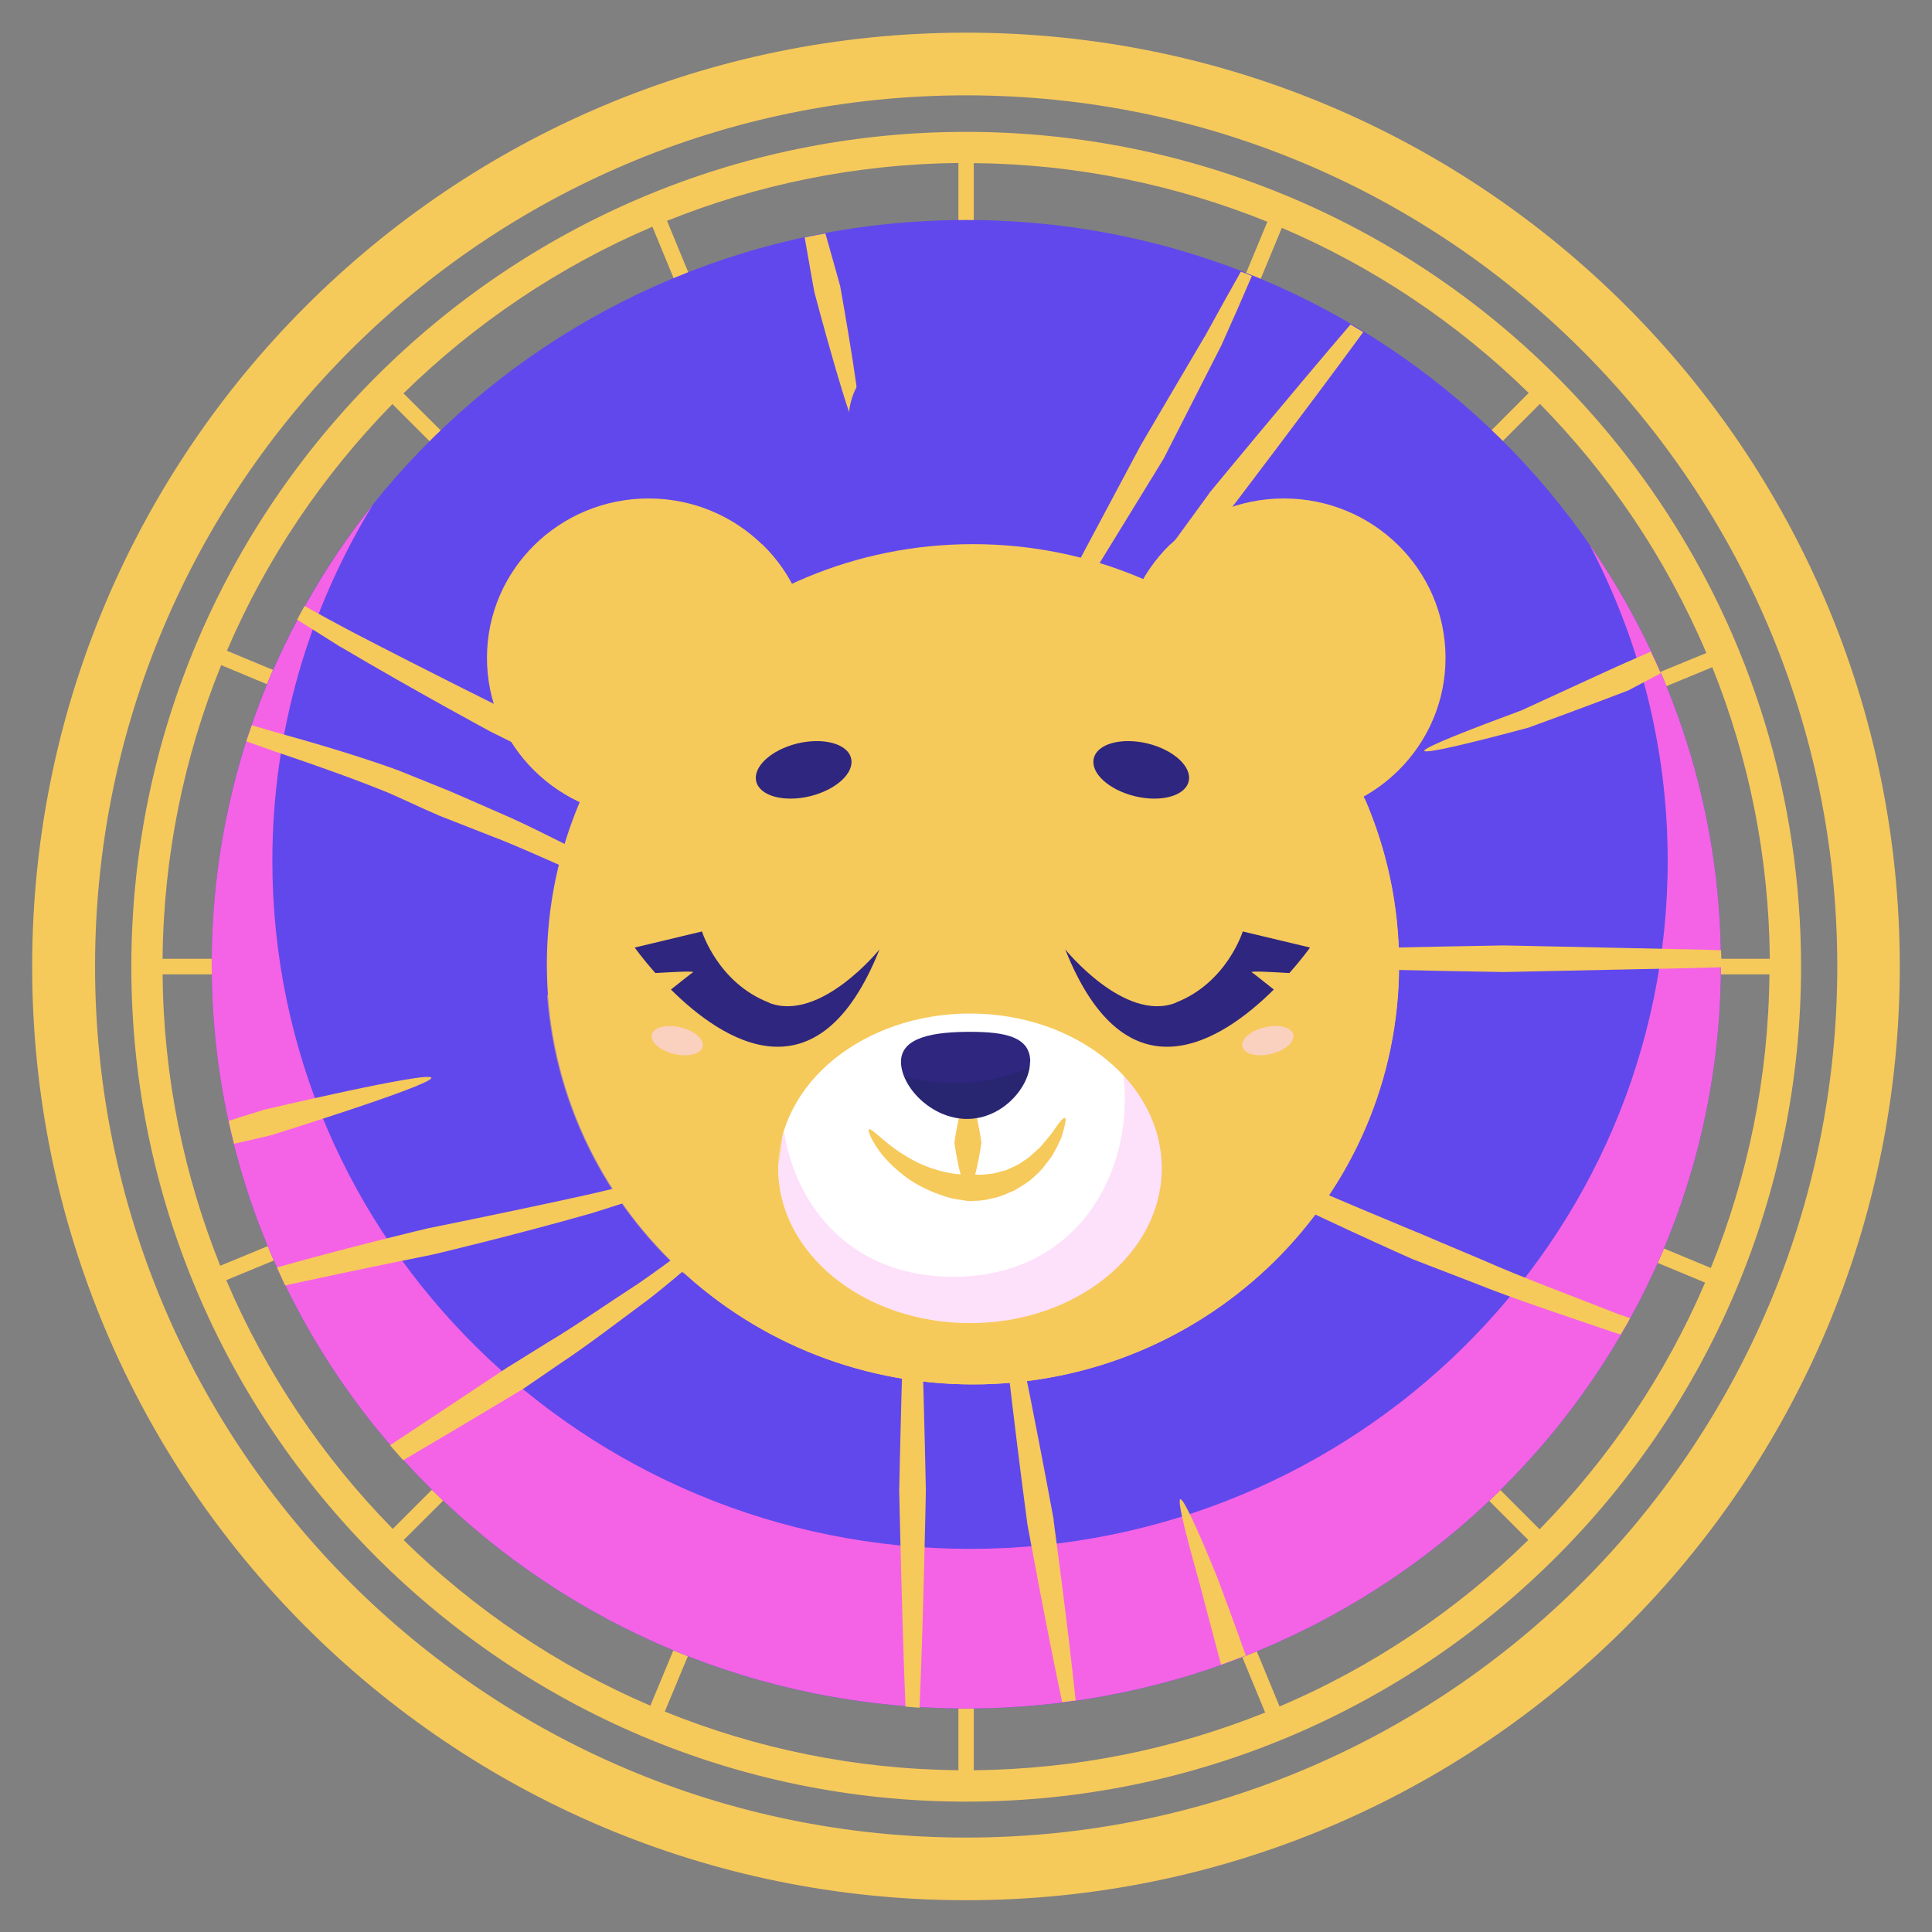
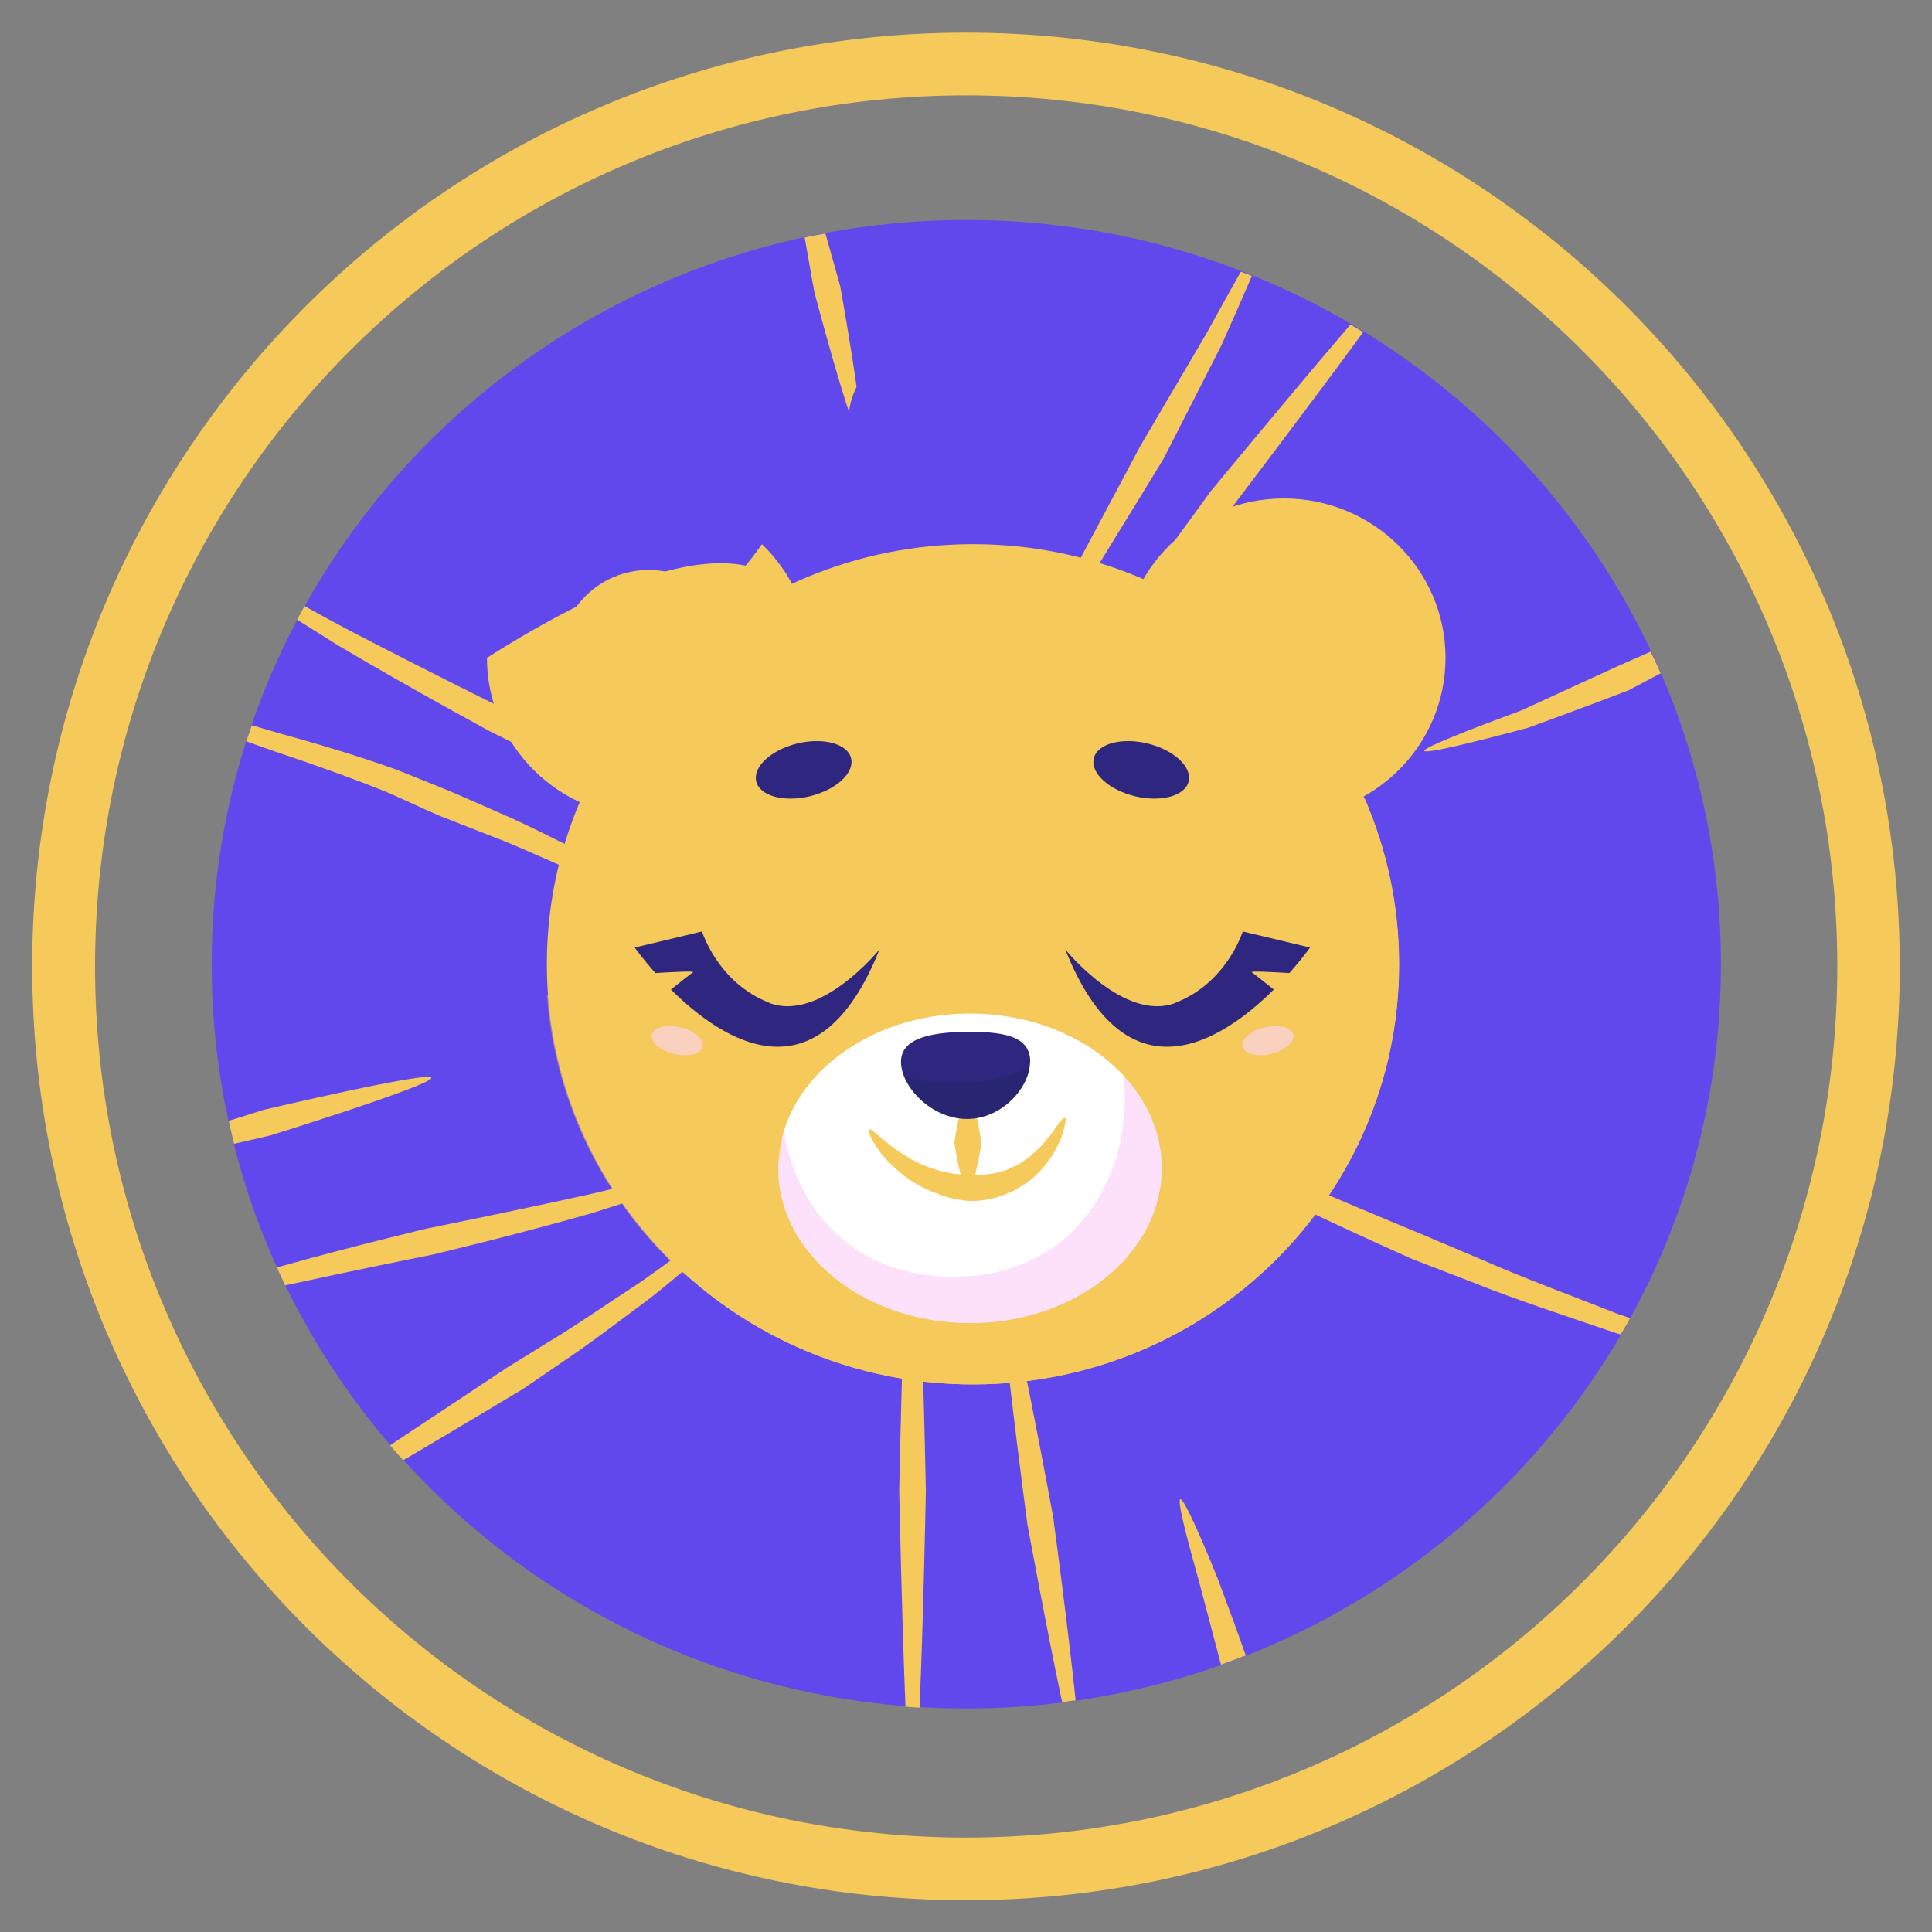
<svg xmlns="http://www.w3.org/2000/svg" width="40" height="40" viewBox="0 0 40 40" fill="none">
  <rect x="0" y="0" width="40" height="40" fill="#808080" stroke="none" />
-   <path d="M34.334 10.349C31.11 5.579 25.754 2.73 20.004 2.73C10.471 2.73 2.719 10.483 2.719 20.016C2.719 29.548 10.471 37.301 20.004 37.301C29.537 37.301 37.289 29.548 37.289 20.016C37.289 16.551 36.267 13.209 34.337 10.353L34.334 10.349ZM13.507 4.694L13.997 5.881C12.221 6.635 10.62 7.719 9.261 9.047L8.354 8.144C9.832 6.697 11.574 5.518 13.507 4.694ZM8.128 8.37L9.032 9.273C7.711 10.621 6.639 12.21 5.885 13.967L4.698 13.473C5.517 11.559 6.689 9.832 8.124 8.366L8.128 8.37ZM4.579 13.771L5.766 14.265C5.066 15.996 4.675 17.879 4.652 19.851H3.366C3.385 17.703 3.817 15.651 4.579 13.771ZM3.366 20.173H4.652C4.671 22.129 5.062 23.997 5.747 25.716L4.56 26.206C3.81 24.338 3.385 22.305 3.366 20.173ZM4.683 26.505L5.87 26.015C6.624 27.791 7.707 29.391 9.036 30.75L8.132 31.654C6.681 30.176 5.506 28.434 4.683 26.501V26.505ZM8.358 31.884L9.265 30.98C10.613 32.301 12.202 33.373 13.959 34.127L13.465 35.314C11.551 34.495 9.824 33.323 8.358 31.887V31.884ZM19.843 36.65C17.695 36.631 15.643 36.198 13.764 35.436L14.258 34.25C15.984 34.95 17.872 35.341 19.843 35.364V36.65ZM19.843 4.664C17.887 4.683 16.015 5.07 14.3 5.759L13.81 4.572C15.678 3.822 17.715 3.397 19.843 3.374V4.664ZM36.642 19.851H35.352C35.333 17.895 34.946 16.023 34.257 14.307L35.451 13.814C36.217 15.72 36.623 17.761 36.642 19.847V19.851ZM33.801 10.709C34.403 11.601 34.912 12.543 35.329 13.519L34.138 14.009C33.384 12.232 32.301 10.632 30.972 9.273L31.883 8.362C32.584 9.078 33.231 9.863 33.801 10.709ZM31.65 8.136L30.742 9.047C29.395 7.727 27.806 6.655 26.049 5.9L26.539 4.717C28.43 5.525 30.164 6.681 31.65 8.136ZM20.161 3.377C22.278 3.397 24.334 3.822 26.24 4.591L25.747 5.778C24.016 5.077 22.133 4.687 20.161 4.664V3.377ZM20.161 36.65V35.364C22.117 35.344 23.989 34.954 25.704 34.269L26.194 35.456C24.326 36.206 22.293 36.631 20.161 36.65ZM26.493 35.333L26.003 34.146C27.779 33.392 29.38 32.309 30.739 30.98L31.642 31.884C30.164 33.335 28.422 34.51 26.489 35.333H26.493ZM31.872 31.658L30.968 30.754C32.289 29.407 33.361 27.818 34.115 26.061L35.302 26.555C34.483 28.469 33.311 30.195 31.876 31.662L31.872 31.658ZM35.421 26.252L34.234 25.758C34.935 24.028 35.325 22.144 35.348 20.173H36.634C36.615 22.32 36.183 24.372 35.421 26.252Z" fill="#F6C95B" />
  <path d="M20.003 0.676C9.326 0.676 0.666 9.332 0.666 20.009C0.666 30.686 9.322 39.342 19.999 39.342C30.677 39.342 39.333 30.686 39.333 20.009C39.333 9.332 30.68 0.676 20.003 0.676ZM20.003 38.045C10.042 38.045 1.968 29.971 1.968 20.009C1.968 10.048 10.042 1.974 20.003 1.974C29.965 1.974 38.039 10.048 38.039 20.009C38.039 29.971 29.965 38.045 20.003 38.045Z" fill="#F6C95B" />
  <path d="M35.63 19.964C35.63 28.474 28.636 35.373 20.006 35.373C11.377 35.373 4.383 28.474 4.383 19.964C4.383 11.453 11.381 4.555 20.006 4.555C28.632 4.555 35.63 11.453 35.63 19.964Z" fill="#6148EC" />
  <g style="mix-blend-mode:multiply">
-     <path d="M32.897 11.253C33.934 13.221 34.528 15.453 34.528 17.823C34.528 25.69 28.061 32.068 20.083 32.068C12.105 32.068 5.639 25.69 5.639 17.823C5.639 15.124 6.4 12.601 7.721 10.449C5.635 13.068 4.383 16.372 4.383 19.963C4.383 28.473 11.377 35.372 20.006 35.372C28.636 35.372 35.63 28.473 35.63 19.963C35.63 16.732 34.619 13.734 32.897 11.257V11.253Z" fill="#F463E5" />
-   </g>
-   <path d="M31.137 19.574C31.137 19.574 23.584 19.697 23.584 19.85C23.584 20.003 31.137 20.125 31.137 20.125C31.137 20.125 33.036 20.083 34.935 20.045C35.169 20.038 35.406 20.034 35.64 20.026C35.64 20.007 35.64 19.991 35.64 19.972C35.64 19.873 35.636 19.773 35.632 19.674C35.402 19.666 35.169 19.658 34.935 19.655C33.036 19.616 31.137 19.574 31.137 19.574Z" fill="#F6C95B" />
+     </g>
  <path d="M24.943 6.965C24.277 8.094 23.615 9.224 23.615 9.224C23.615 9.224 22.994 10.387 22.374 11.551C21.762 12.723 21.168 13.902 21.233 13.94C21.299 13.979 22.014 12.864 22.711 11.747C23.404 10.621 24.093 9.495 24.093 9.495C24.093 9.495 24.69 8.324 25.288 7.149C25.517 6.64 25.739 6.134 25.919 5.713C25.843 5.682 25.766 5.652 25.69 5.625C25.468 6.016 25.203 6.494 24.943 6.969V6.965Z" fill="#F6C95B" />
  <path d="M25.039 10.21C25.039 10.21 21.107 15.578 21.233 15.666C21.36 15.754 25.471 10.551 25.471 10.551C25.471 10.551 27.076 8.445 28.224 6.876C28.136 6.822 28.048 6.769 27.96 6.719C26.697 8.193 25.035 10.21 25.035 10.21H25.039Z" fill="#F6C95B" />
  <path d="M21.818 31.477C21.818 31.477 20.895 26.454 20.746 26.485C20.597 26.515 21.271 31.557 21.271 31.557C21.271 31.557 21.673 33.751 21.99 35.24C22.082 35.228 22.178 35.217 22.27 35.206C22.113 33.693 21.814 31.481 21.814 31.481L21.818 31.477Z" fill="#F6C95B" />
  <path d="M33.555 27.227C32.525 26.821 31.488 26.438 30.73 26.101C29.964 25.78 29.455 25.561 29.455 25.561C29.455 25.561 27.418 24.727 25.404 23.827C24.398 23.372 23.395 22.92 22.64 22.579C21.886 22.242 21.373 22.028 21.358 22.062C21.343 22.097 21.817 22.372 22.548 22.77C23.272 23.172 24.256 23.674 25.24 24.179C27.215 25.171 29.24 26.067 29.24 26.067C29.24 26.067 29.761 26.27 30.538 26.568C31.312 26.882 32.372 27.23 33.425 27.59C33.467 27.602 33.509 27.617 33.555 27.629C33.62 27.518 33.689 27.407 33.75 27.292C33.685 27.269 33.62 27.246 33.555 27.223V27.227Z" fill="#F6C95B" />
  <path d="M29.487 15.544C29.506 15.617 30.57 15.353 31.642 15.066C32.676 14.691 33.709 14.296 33.709 14.296C33.709 14.296 33.981 14.151 34.383 13.94C34.318 13.787 34.249 13.642 34.176 13.492C33.763 13.672 33.48 13.799 33.48 13.799C33.48 13.799 32.492 14.25 31.504 14.706C30.49 15.081 29.468 15.475 29.487 15.548V15.544Z" fill="#F6C95B" />
  <path d="M25.773 34.221C25.739 34.129 25.693 33.995 25.636 33.834C25.521 33.517 25.364 33.092 25.207 32.671C24.87 31.836 24.506 31.013 24.437 31.04C24.365 31.067 24.598 31.936 24.839 32.797C25.035 33.536 25.226 34.267 25.28 34.466C25.452 34.405 25.62 34.34 25.793 34.275C25.785 34.255 25.785 34.248 25.777 34.225L25.773 34.221Z" fill="#F6C95B" />
  <path d="M8.847 25.434C8.847 25.434 7.308 25.797 5.734 26.241C5.792 26.368 5.845 26.49 5.903 26.613C7.465 26.272 8.966 25.973 8.966 25.973C8.966 25.973 10.619 25.583 12.258 25.116C13.07 24.852 13.889 24.618 14.478 24.362C15.072 24.124 15.462 23.952 15.447 23.914C15.416 23.837 13.808 24.366 12.158 24.737C10.508 25.101 8.843 25.434 8.843 25.434H8.847Z" fill="#F6C95B" />
  <path d="M18.617 30.858C18.617 30.858 18.671 33.492 18.747 35.334C18.843 35.341 18.939 35.349 19.038 35.357C19.119 33.511 19.169 30.858 19.169 30.858C19.169 30.858 19.046 24.656 18.893 24.656C18.74 24.656 18.617 30.858 18.617 30.858Z" fill="#F6C95B" />
  <path d="M5.607 23.505C5.607 23.505 8.969 22.46 8.93 22.314C8.888 22.169 5.462 22.977 5.462 22.977C5.462 22.977 5.155 23.072 4.734 23.206C4.769 23.367 4.807 23.524 4.845 23.681C5.289 23.582 5.607 23.505 5.607 23.505Z" fill="#F6C95B" />
  <path d="M16.859 6.042C16.859 6.042 17.652 9.047 17.797 9.009C17.947 8.974 17.395 5.923 17.395 5.923C17.395 5.923 17.257 5.422 17.089 4.832C16.944 4.859 16.802 4.886 16.66 4.916C16.764 5.525 16.859 6.038 16.859 6.038V6.042Z" fill="#F6C95B" />
  <path d="M10.798 28.778C10.798 28.778 11.135 28.548 11.637 28.204C12.146 27.867 12.793 27.373 13.447 26.887C14.734 25.88 15.871 24.705 15.825 24.659C15.764 24.598 14.546 25.658 13.218 26.573C12.54 27.013 11.882 27.473 11.357 27.783C10.844 28.104 10.499 28.315 10.499 28.315C10.499 28.315 9.328 29.092 8.076 29.923C8.164 30.026 8.256 30.13 8.348 30.233C9.619 29.486 10.794 28.778 10.794 28.778H10.798Z" fill="#F6C95B" />
  <path d="M7.052 13.393C8.591 14.304 10.161 15.15 10.161 15.15C10.161 15.15 11.765 15.947 13.365 16.739C14.961 17.543 16.508 18.439 16.55 18.37C16.569 18.339 16.206 18.075 15.647 17.7C15.095 17.313 14.318 16.861 13.549 16.398C11.991 15.506 10.409 14.664 10.409 14.664C10.409 14.664 8.813 13.875 7.24 13.056C6.922 12.888 6.608 12.715 6.305 12.547C6.252 12.639 6.202 12.735 6.152 12.83C6.443 13.014 6.746 13.201 7.048 13.393H7.052Z" fill="#F6C95B" />
  <path d="M5.729 15.571C6.595 15.862 7.444 16.168 8.065 16.424C8.371 16.562 8.627 16.677 8.807 16.761C8.999 16.846 9.106 16.892 9.106 16.892C9.106 16.892 9.527 17.056 10.159 17.305C10.794 17.542 11.621 17.941 12.467 18.289C13.317 18.637 14.159 19.005 14.833 19.185C15.495 19.388 15.936 19.51 15.947 19.472C15.97 19.38 14.255 18.775 12.632 17.937C11.805 17.542 11.001 17.11 10.362 16.838C9.726 16.558 9.301 16.375 9.301 16.375C9.301 16.375 8.88 16.206 8.248 15.95C7.598 15.712 6.721 15.441 5.844 15.199C5.634 15.138 5.423 15.077 5.213 15.016C5.174 15.127 5.136 15.238 5.098 15.349C5.304 15.421 5.515 15.498 5.726 15.571H5.729Z" fill="#F6C95B" />
-   <path d="M16.774 13.62C16.774 15.443 15.277 16.92 13.428 16.92C11.579 16.92 10.082 15.443 10.082 13.62C10.082 11.798 11.579 10.32 13.428 10.32C15.277 10.32 16.774 11.798 16.774 13.62Z" fill="#F6C95B" />
+   <path d="M16.774 13.62C16.774 15.443 15.277 16.92 13.428 16.92C11.579 16.92 10.082 15.443 10.082 13.62C15.277 10.32 16.774 11.798 16.774 13.62Z" fill="#F6C95B" />
  <g style="mix-blend-mode:multiply">
    <path d="M15.776 11.266C14.585 12.973 12.61 14.106 10.408 14.106C10.313 14.106 10.217 14.095 10.125 14.091C10.358 15.691 11.748 16.92 13.433 16.92C15.282 16.92 16.779 15.442 16.779 13.62C16.779 12.697 16.396 11.863 15.776 11.266Z" fill="#F6C95B" />
  </g>
  <g style="mix-blend-mode:multiply">
    <path d="M15.263 13.608C15.263 14.607 14.444 15.415 13.43 15.415C12.415 15.415 11.596 14.603 11.596 13.608C11.596 12.612 12.415 11.801 13.43 11.801C14.444 11.801 15.263 12.612 15.263 13.608Z" fill="#F6C95B" />
  </g>
  <path d="M29.928 13.62C29.928 15.443 28.431 16.92 26.582 16.92C24.733 16.92 23.236 15.443 23.236 13.62C23.236 11.798 24.733 10.32 26.582 10.32C28.431 10.32 29.928 11.798 29.928 13.62Z" fill="#F6C95B" />
  <g style="mix-blend-mode:multiply">
-     <path d="M29.622 14.106C27.892 14.106 26.215 13.41 24.99 12.188C24.706 11.905 24.457 11.599 24.232 11.27C23.615 11.867 23.232 12.701 23.232 13.62C23.232 15.443 24.729 16.92 26.578 16.92C28.263 16.92 29.656 15.691 29.886 14.091C29.798 14.095 29.706 14.106 29.618 14.106H29.622Z" fill="#F6C95B" />
-   </g>
+     </g>
  <g style="mix-blend-mode:multiply">
    <path d="M28.418 13.608C28.418 14.607 27.598 15.415 26.584 15.415C25.569 15.415 24.75 14.603 24.75 13.608C24.75 12.612 25.569 11.801 26.584 11.801C27.598 11.801 28.418 12.612 28.418 13.608Z" fill="#F6C95B" />
  </g>
  <path d="M28.963 19.964C28.963 24.768 25.016 28.662 20.143 28.662C15.269 28.662 11.322 24.768 11.322 19.964C11.322 15.159 15.269 11.266 20.143 11.266C25.016 11.266 28.963 15.159 28.963 19.964Z" fill="#F6C95B" />
  <g style="mix-blend-mode:multiply">
    <path d="M28.245 16.508C28.383 17.113 28.455 17.737 28.455 18.376C28.455 23.127 24.489 27.093 19.738 27.093C15.818 27.093 12.433 24.394 11.369 20.78C11.786 25.202 15.557 28.663 20.148 28.663C25.021 28.663 28.968 24.77 28.968 19.965C28.968 18.736 28.708 17.568 28.245 16.508Z" fill="#F6C95B" />
  </g>
  <path d="M24.053 24.189C24.053 25.957 22.277 27.393 20.083 27.393C17.89 27.393 16.113 25.957 16.113 24.189C16.113 22.42 17.89 20.984 20.083 20.984C22.277 20.984 24.053 22.42 24.053 24.189Z" fill="white" />
  <g style="mix-blend-mode:multiply" opacity="0.2">
    <path d="M23.261 22.273C23.487 24.26 22.315 26.435 19.735 26.435C17.656 26.435 16.488 25.022 16.232 23.433C16.159 23.675 16.117 23.927 16.117 24.188C16.117 25.956 17.894 27.392 20.087 27.392C22.281 27.392 24.057 25.956 24.057 24.188C24.057 23.468 23.759 22.809 23.265 22.273H23.261Z" fill="#F463E5" />
  </g>
  <path d="M20.039 24.591C19.886 24.591 19.76 23.657 19.76 23.657C19.76 23.657 19.886 22.727 20.039 22.727C20.192 22.727 20.319 23.657 20.319 23.657C20.319 23.657 20.192 24.591 20.039 24.591Z" fill="#F6C95B" />
  <path d="M22.049 23.141C22.084 23.156 22.049 23.313 21.973 23.558C21.919 23.673 21.858 23.807 21.773 23.945C21.674 24.071 21.578 24.22 21.44 24.335C21.318 24.465 21.157 24.549 21.015 24.641C20.858 24.706 20.713 24.779 20.579 24.802C20.315 24.879 20.127 24.856 20.127 24.867C20.127 24.867 20.081 24.871 20.005 24.86C19.928 24.848 19.817 24.833 19.687 24.806C19.43 24.737 19.101 24.607 18.818 24.416C18.538 24.216 18.297 23.975 18.16 23.765C18.018 23.558 17.964 23.397 17.991 23.382C18.026 23.359 18.14 23.474 18.32 23.623C18.496 23.776 18.749 23.945 19.017 24.079C19.289 24.205 19.572 24.278 19.783 24.305C19.89 24.316 19.978 24.316 20.039 24.32C20.101 24.32 20.135 24.312 20.135 24.316C20.135 24.308 20.277 24.339 20.48 24.305C20.587 24.305 20.698 24.255 20.828 24.228C20.947 24.171 21.081 24.125 21.195 24.033C21.322 23.964 21.421 23.849 21.529 23.757C21.624 23.654 21.705 23.546 21.781 23.458C21.907 23.263 22.011 23.133 22.045 23.148L22.049 23.141Z" fill="#F6C95B" />
  <path d="M21.326 21.983C21.326 22.497 20.76 23.166 20.021 23.166C19.282 23.166 18.654 22.5 18.654 21.983C18.654 21.467 19.347 21.363 20.086 21.363C20.825 21.363 21.33 21.471 21.33 21.983H21.326Z" fill="#2F267F" />
  <g style="mix-blend-mode:multiply" opacity="0.4">
    <path d="M19.733 22.423C19.37 22.423 19.037 22.377 18.73 22.297C18.914 22.733 19.431 23.162 20.024 23.162C20.71 23.162 21.242 22.591 21.315 22.098C20.867 22.304 20.338 22.427 19.737 22.427L19.733 22.423Z" fill="#1D255B" />
  </g>
  <g style="mix-blend-mode:screen" opacity="0.5">
    <path d="M27.282 20.145C25.506 20.145 24.062 21.584 24.062 23.364C24.062 24.731 24.916 25.895 26.114 26.362C27.715 24.911 28.768 22.882 28.936 20.608C28.45 20.317 27.887 20.145 27.278 20.145H27.282Z" fill="#F6C95B" />
  </g>
  <g style="mix-blend-mode:screen">
    <path d="M25.723 21.672C25.762 21.825 26.026 21.89 26.317 21.821C26.608 21.748 26.814 21.572 26.776 21.419C26.738 21.266 26.474 21.201 26.183 21.27C25.892 21.338 25.685 21.518 25.723 21.672Z" fill="#FAD0BF" />
  </g>
  <path d="M24.34 20.759C25.401 20.349 25.73 19.285 25.73 19.285L27.123 19.618C27.123 19.618 26.963 19.844 26.695 20.146C26.365 20.127 25.868 20.097 25.918 20.131C25.967 20.162 26.212 20.361 26.373 20.487C25.301 21.552 23.322 22.846 22.055 19.657C22.055 19.657 23.28 21.172 24.34 20.763V20.759Z" fill="#2F267F" />
  <path d="M22.646 15.7C22.573 16.002 22.952 16.351 23.496 16.485C24.035 16.615 24.537 16.481 24.61 16.178C24.682 15.876 24.303 15.527 23.76 15.393C23.22 15.263 22.718 15.397 22.646 15.7Z" fill="#2F267F" />
  <g style="mix-blend-mode:screen" opacity="0.5">
    <path d="M12.98 20.145C14.756 20.145 16.2 21.584 16.2 23.364C16.2 24.731 15.346 25.895 14.148 26.362C12.547 24.911 11.495 22.882 11.326 20.608C11.812 20.317 12.375 20.145 12.984 20.145H12.98Z" fill="#F6C95B" />
  </g>
  <g style="mix-blend-mode:screen">
    <path d="M14.548 21.672C14.509 21.825 14.245 21.89 13.954 21.821C13.663 21.748 13.457 21.572 13.495 21.419C13.533 21.266 13.797 21.201 14.088 21.27C14.379 21.338 14.586 21.518 14.548 21.672Z" fill="#FAD0BF" />
  </g>
  <path d="M15.924 20.759C14.863 20.349 14.534 19.285 14.534 19.285L13.141 19.618C13.141 19.618 13.301 19.844 13.569 20.146C13.895 20.127 14.396 20.097 14.347 20.131C14.297 20.162 14.052 20.361 13.891 20.487C14.963 21.552 16.938 22.846 18.209 19.657C18.209 19.657 16.984 21.172 15.924 20.763V20.759Z" fill="#2F267F" />
  <path d="M17.621 15.7C17.694 16.002 17.315 16.351 16.771 16.485C16.228 16.615 15.73 16.481 15.657 16.178C15.585 15.876 15.964 15.527 16.507 15.393C17.047 15.263 17.549 15.397 17.621 15.7Z" fill="#2F267F" />
  <path d="M22.061 9.986C22.061 10.331 21.854 10.445 21.732 10.484C21.514 10.553 21.261 10.484 21.146 10.315C20.97 10.066 21.054 9.584 21.112 9.263L21.119 9.209C21.173 8.903 21.288 8.581 21.41 8.24C21.582 7.762 21.762 7.264 21.762 6.778C21.762 6.051 21.169 5.461 20.442 5.461C19.714 5.461 19.121 6.054 19.121 6.778C19.121 6.935 19.148 7.088 19.201 7.233C19.171 7.233 19.144 7.226 19.113 7.226C19.06 7.226 19.01 7.226 18.956 7.226C18.918 7.226 18.88 7.233 18.837 7.237C18.761 7.249 18.68 7.264 18.608 7.287C18.462 7.333 18.321 7.398 18.194 7.486C17.808 7.758 17.57 8.206 17.57 8.681C17.57 9.485 18.225 10.139 19.029 10.139C19.833 10.139 20.488 9.485 20.488 8.681C20.488 8.367 20.384 8.057 20.197 7.808C20.07 7.639 19.906 7.501 19.722 7.398C19.573 7.226 19.488 7.008 19.488 6.778C19.488 6.257 19.913 5.832 20.438 5.832C20.962 5.832 21.383 6.257 21.383 6.778C21.383 7.199 21.215 7.662 21.054 8.114C20.932 8.455 20.805 8.803 20.748 9.144L20.736 9.197C20.671 9.576 20.568 10.151 20.836 10.53C20.993 10.752 21.272 10.882 21.559 10.882C21.655 10.882 21.747 10.867 21.839 10.84C22.206 10.721 22.425 10.403 22.425 9.986H22.053H22.061ZM19.037 9.726C18.462 9.726 17.995 9.259 17.995 8.684C17.995 8.11 18.462 7.643 19.037 7.643C19.611 7.643 20.078 8.11 20.078 8.684C20.078 9.259 19.611 9.726 19.037 9.726Z" fill="#6148EC" />
</svg>